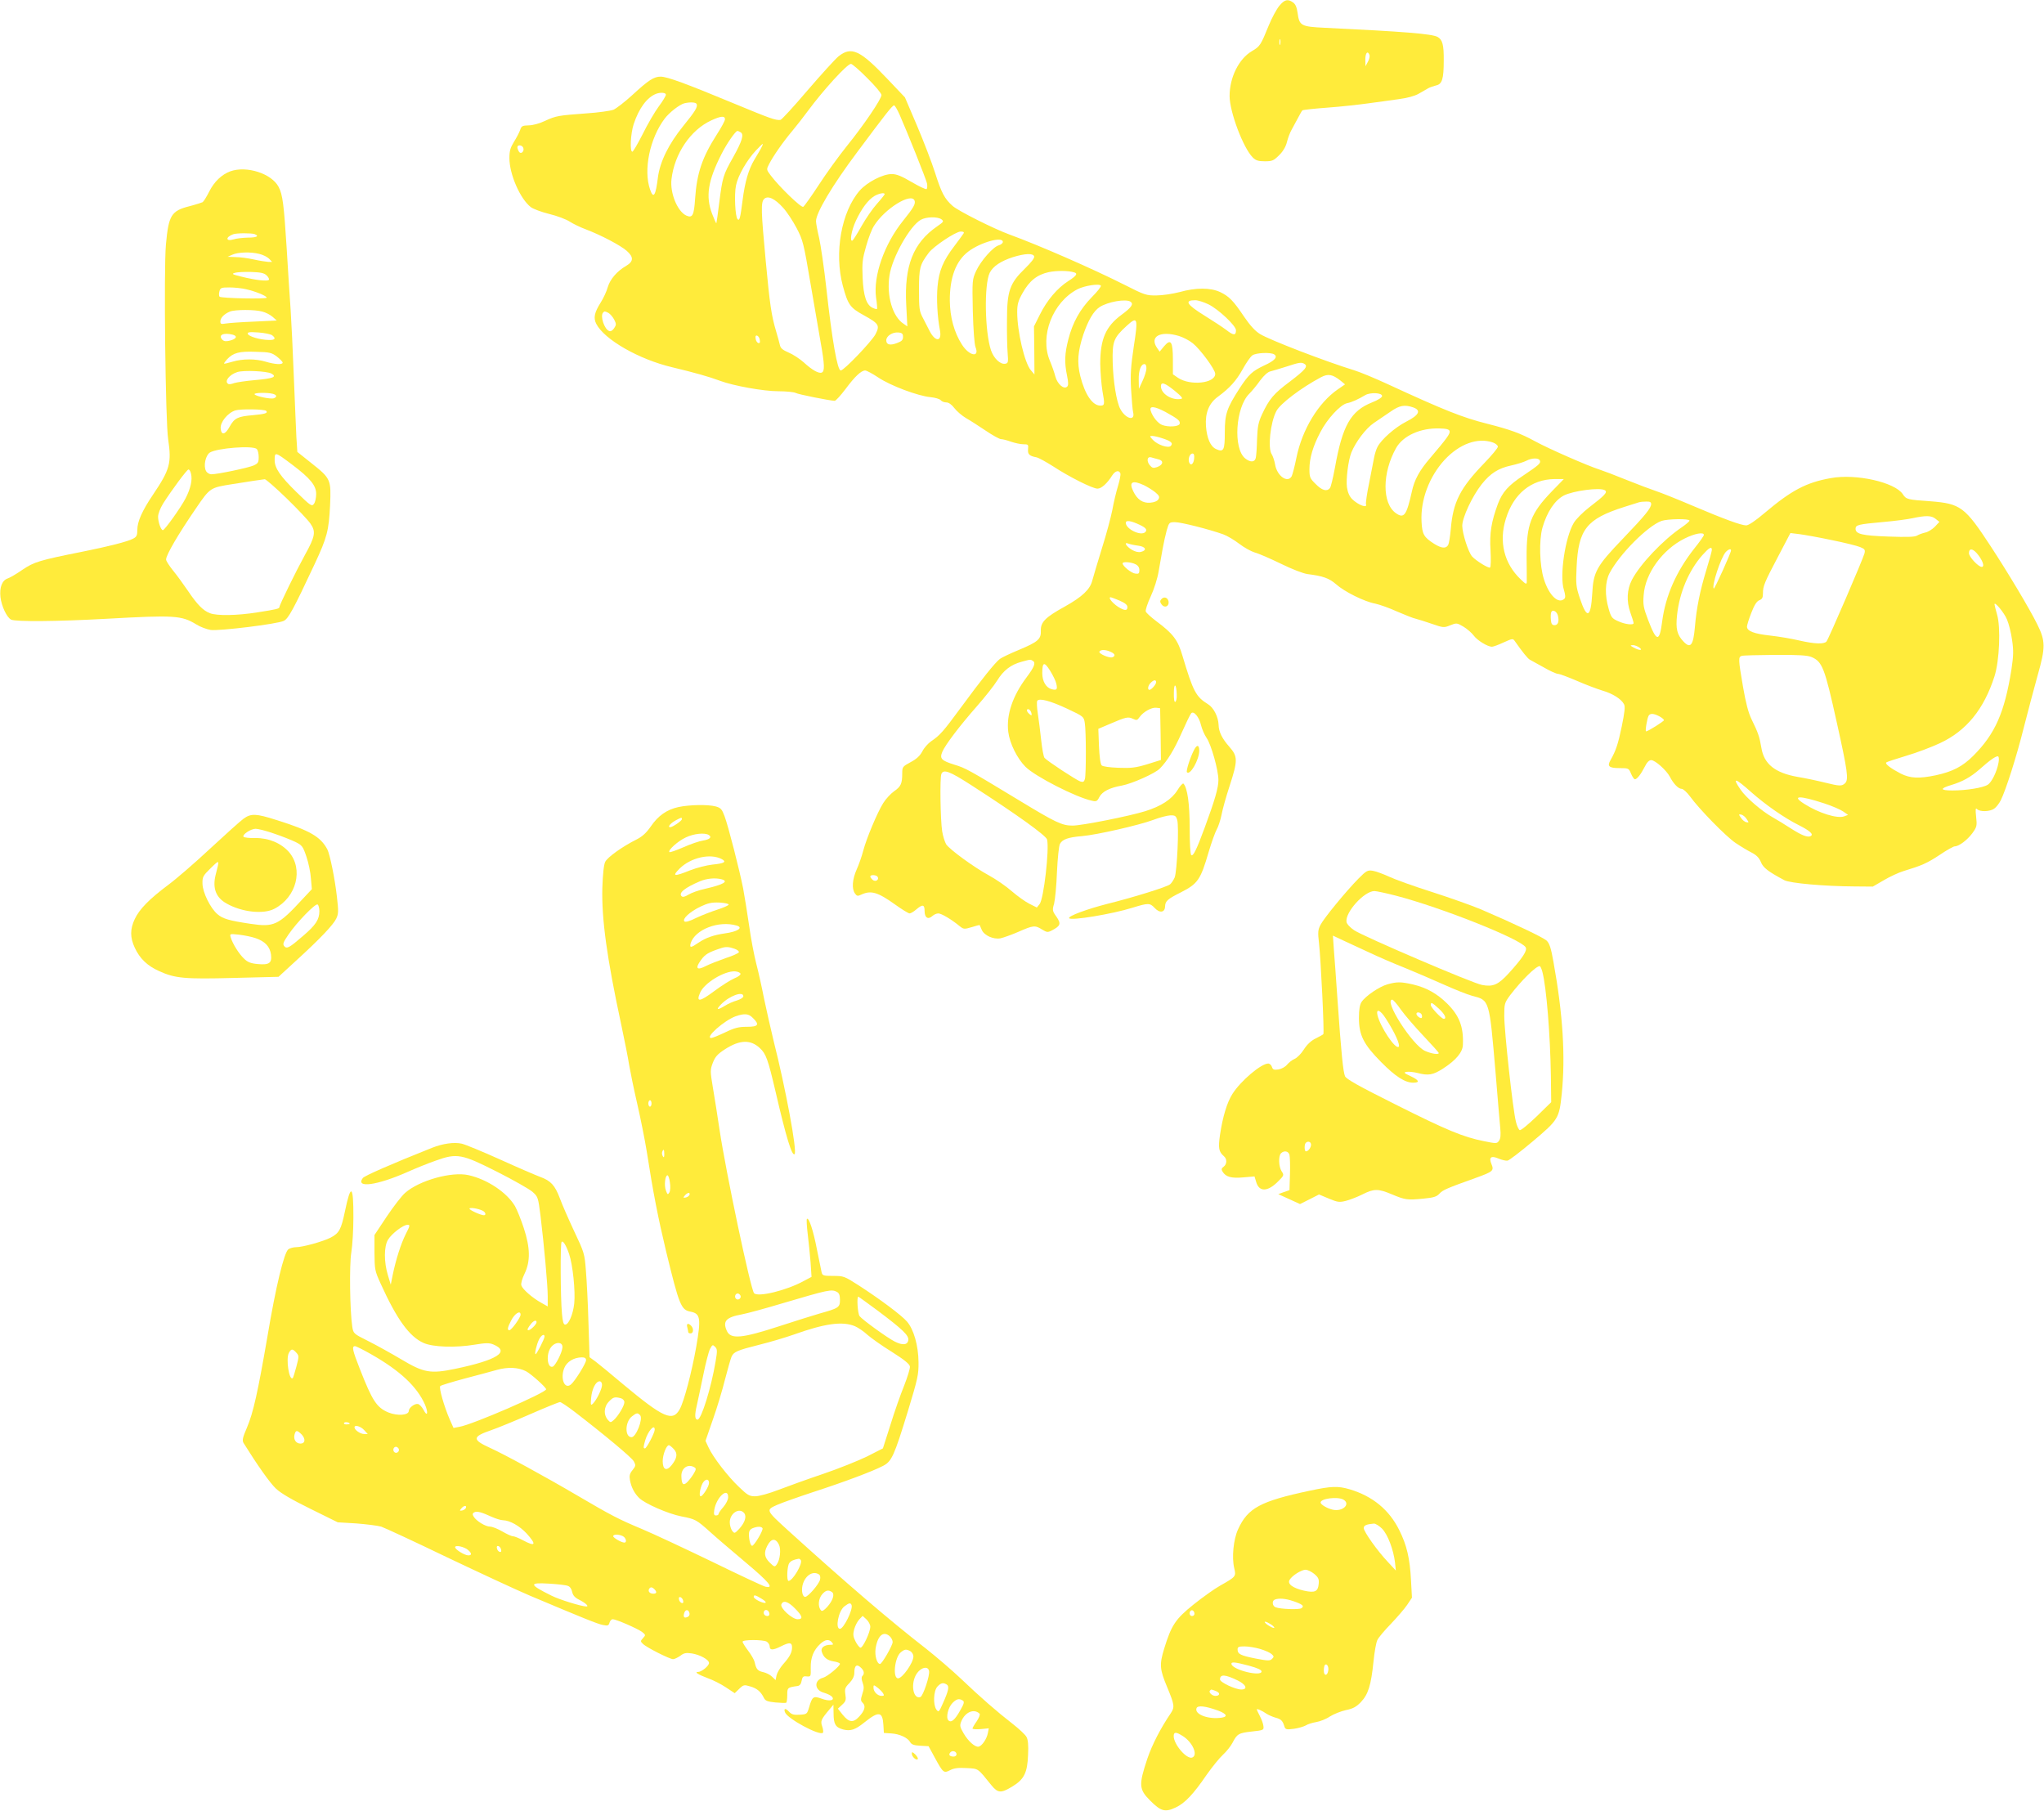
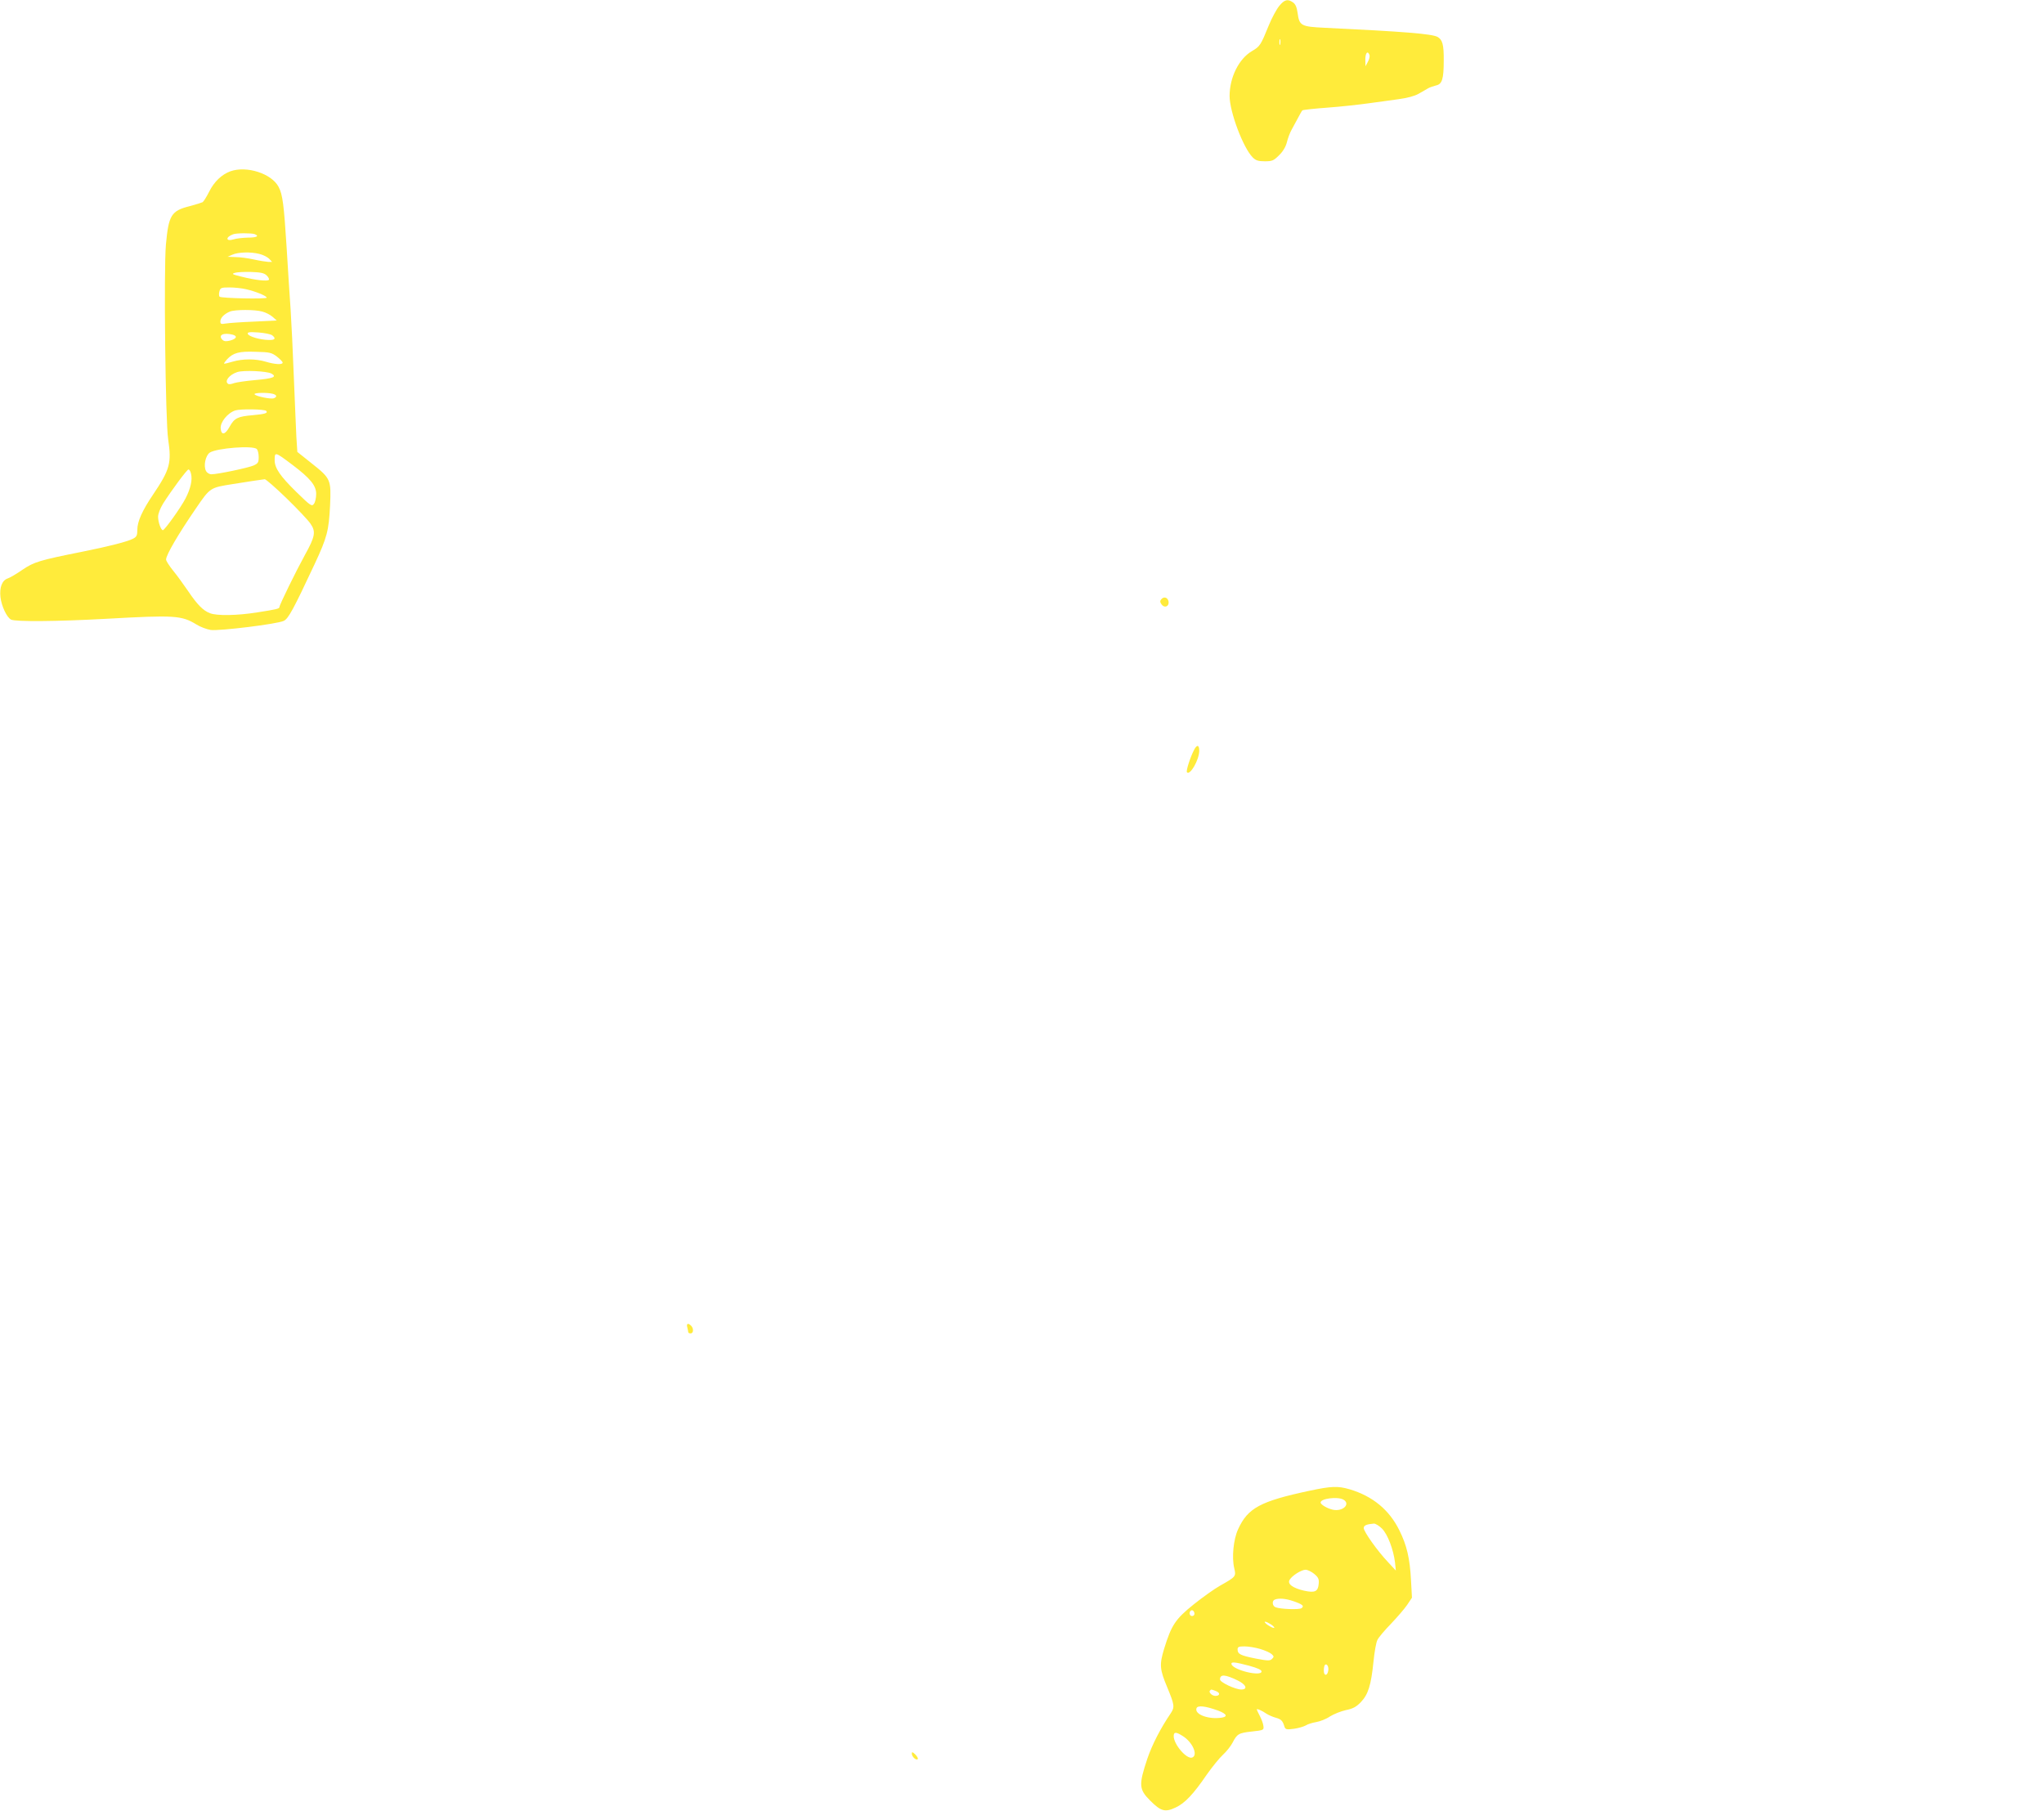
<svg xmlns="http://www.w3.org/2000/svg" version="1.0" width="1280pt" height="1134pt" viewBox="0 0 1280 1134" preserveAspectRatio="xMidYMid meet">
  <g transform="translate(0,1134) scale(0.1,-0.1)" fill="#ffeb3b" stroke="none">
    <path d="M8011 11303 c-17 -21 -47 -76 -66 -123 -50 -123 -55 -131 -105 -160 -82 -48 -140 -165 -140 -281 0 -99 85 -325 145 -385 19 -19 35 -24 76 -24 46 0 55 4 89 38 25 24 42 54 49 82 6 25 19 59 28 75 9 17 27 50 40 74 13 24 25 47 29 50 3 3 74 11 157 17 84 6 199 19 257 27 58 8 143 20 189 26 52 7 99 19 125 34 22 13 50 28 61 35 11 6 33 13 48 17 38 8 48 40 48 156 1 99 -8 131 -39 148 -36 19 -205 33 -706 57 -149 7 -159 13 -170 92 -5 36 -13 56 -29 67 -33 23 -53 18 -86 -22z m6 -240 c-3 -10 -5 -4 -5 12 0 17 2 24 5 18 2 -7 2 -21 0 -30z m559 -67 c3 -8 -1 -27 -10 -43 l-15 -28 -1 43 c0 41 15 57 26 28z" />
-     <path d="M5252 10988 c-22 -18 -110 -115 -196 -215 -86 -101 -162 -184 -169 -184 -31 -3 -64 9 -291 103 -301 125 -418 168 -459 168 -42 0 -75 -21 -177 -115 -47 -43 -100 -84 -118 -92 -18 -7 -94 -18 -170 -23 -175 -13 -190 -15 -259 -47 -33 -16 -77 -28 -102 -28 -40 -1 -46 -4 -54 -30 -6 -16 -23 -49 -39 -74 -22 -36 -28 -56 -28 -101 0 -101 67 -255 134 -307 14 -11 67 -31 116 -43 50 -12 107 -34 128 -48 20 -13 65 -35 100 -48 95 -36 217 -100 257 -135 44 -39 43 -66 -4 -94 -57 -33 -100 -83 -115 -133 -7 -26 -27 -69 -44 -96 -40 -63 -47 -97 -28 -134 51 -99 268 -223 476 -272 138 -33 231 -59 300 -85 83 -31 272 -65 363 -65 49 0 97 -5 108 -10 17 -10 216 -49 246 -50 7 0 37 33 68 74 58 78 98 116 123 116 9 0 46 -20 82 -44 76 -51 249 -116 327 -123 29 -3 57 -11 64 -19 6 -8 22 -14 35 -14 15 0 33 -13 50 -35 15 -20 48 -48 73 -63 25 -14 81 -50 124 -79 43 -29 86 -53 96 -53 10 0 38 -7 62 -16 24 -8 59 -16 77 -16 31 0 33 -2 30 -30 -3 -33 7 -43 53 -52 14 -3 61 -29 105 -57 99 -65 246 -139 277 -139 24 0 61 33 92 83 19 29 42 35 51 13 3 -8 -4 -44 -15 -80 -11 -36 -27 -102 -35 -148 -9 -46 -38 -155 -66 -243 -27 -88 -54 -178 -60 -201 -14 -55 -62 -101 -173 -163 -120 -66 -151 -97 -149 -150 2 -53 -16 -70 -138 -121 -53 -22 -106 -47 -118 -56 -28 -20 -115 -128 -244 -304 -111 -151 -131 -174 -187 -212 -19 -13 -44 -41 -55 -63 -15 -28 -36 -48 -74 -68 -50 -27 -52 -30 -52 -70 0 -65 -9 -83 -51 -112 -21 -15 -52 -48 -68 -74 -36 -57 -106 -223 -126 -301 -8 -31 -26 -83 -40 -114 -28 -63 -32 -122 -11 -151 12 -17 17 -18 40 -7 61 28 103 15 211 -62 43 -31 84 -56 91 -56 7 0 26 11 42 25 40 34 52 31 52 -10 0 -42 22 -56 49 -31 10 9 26 16 37 16 19 0 82 -37 134 -80 24 -19 28 -20 75 -6 27 9 49 14 50 13 1 -1 6 -15 13 -30 15 -35 73 -61 117 -53 18 4 69 22 113 41 93 41 104 42 148 14 30 -18 35 -19 62 -5 53 28 58 41 28 85 -26 36 -27 42 -15 82 6 24 15 114 18 199 4 85 12 165 19 176 15 28 52 41 137 48 94 8 360 69 448 102 39 15 86 27 105 28 31 1 36 -3 44 -29 12 -41 -1 -322 -16 -360 -7 -16 -20 -36 -29 -43 -19 -16 -227 -81 -392 -122 -129 -33 -248 -77 -240 -90 11 -17 271 26 398 66 97 30 108 30 137 -1 32 -35 65 -30 66 9 1 33 15 46 99 88 106 54 123 78 174 253 18 61 41 124 50 140 10 17 23 57 30 90 6 34 29 116 51 183 52 160 52 185 -2 246 -45 51 -66 93 -67 138 -2 49 -31 107 -66 128 -76 47 -93 79 -160 303 -29 100 -59 139 -164 217 -33 25 -63 52 -66 61 -3 8 11 51 31 94 21 45 43 114 50 159 8 45 19 108 25 141 6 33 17 84 25 113 15 51 16 52 53 52 37 0 211 -44 301 -76 25 -9 70 -36 100 -59 31 -24 75 -48 98 -55 24 -6 97 -38 163 -70 69 -34 139 -61 167 -65 97 -12 135 -26 178 -63 52 -47 179 -110 246 -122 28 -6 90 -28 138 -50 49 -21 101 -42 117 -45 15 -4 61 -18 101 -32 70 -24 74 -25 113 -9 40 16 42 16 83 -8 22 -13 51 -38 64 -55 22 -31 88 -71 115 -71 8 0 41 12 73 27 56 25 58 26 71 7 47 -67 80 -108 93 -115 8 -4 47 -26 87 -48 39 -23 80 -41 90 -41 10 0 63 -20 119 -44 55 -24 127 -51 160 -61 62 -18 117 -52 134 -85 8 -15 4 -50 -14 -138 -23 -111 -37 -153 -70 -211 -23 -39 -11 -51 55 -51 58 0 59 -1 73 -35 8 -19 19 -35 24 -35 13 0 37 30 61 77 14 29 28 43 41 43 25 0 96 -64 117 -104 22 -43 53 -76 74 -76 9 0 33 -21 52 -47 57 -79 226 -252 286 -292 31 -21 76 -48 100 -60 31 -16 47 -33 58 -59 14 -36 46 -60 147 -114 36 -19 252 -38 438 -39 l116 -1 69 40 c37 22 93 48 123 57 115 35 147 49 226 101 44 30 87 54 95 54 26 0 78 39 110 82 29 40 30 47 24 103 -5 48 -4 58 6 48 18 -18 80 -16 107 3 12 8 31 32 41 52 32 64 99 273 145 458 25 99 64 244 86 324 50 176 50 216 -3 322 -47 95 -180 318 -290 486 -163 249 -189 268 -379 283 -144 10 -151 12 -172 44 -49 75 -293 130 -451 101 -153 -27 -246 -76 -413 -217 -60 -51 -102 -79 -117 -79 -31 0 -138 39 -345 127 -91 39 -190 78 -220 88 -30 10 -113 41 -185 70 -71 29 -148 58 -170 65 -70 22 -317 130 -401 176 -93 51 -158 74 -299 110 -156 39 -273 86 -624 248 -80 37 -174 76 -210 87 -182 56 -530 190 -590 227 -30 18 -62 53 -99 107 -69 103 -95 129 -151 156 -60 28 -151 29 -254 0 -42 -11 -108 -21 -145 -21 -63 -1 -75 3 -197 65 -206 104 -541 250 -725 317 -98 36 -317 146 -354 178 -51 45 -70 81 -111 210 -20 63 -71 195 -112 292 l-76 178 -111 117 c-170 179 -224 204 -304 141z m179 -137 c49 -48 89 -96 89 -106 0 -25 -111 -189 -218 -321 -49 -61 -128 -170 -174 -241 -47 -72 -91 -134 -98 -138 -12 -8 -149 124 -204 197 -27 36 -27 37 -10 70 26 51 88 140 147 210 29 35 72 90 96 123 96 130 246 295 270 295 7 0 54 -40 102 -89z m-1261 -104 c0 -7 -20 -41 -45 -74 -25 -34 -70 -111 -100 -172 -31 -61 -60 -111 -65 -111 -17 0 -11 113 8 172 33 100 84 169 142 191 28 10 60 7 60 -6z m193 -59 c6 -19 -8 -43 -85 -138 -90 -111 -145 -222 -158 -321 -14 -115 -28 -137 -49 -76 -43 122 -2 321 92 445 29 38 92 87 122 95 38 9 73 7 78 -5z m1270 -65 c51 -116 165 -401 172 -431 3 -16 2 -33 -3 -36 -5 -3 -47 17 -93 44 -63 37 -94 50 -125 50 -56 0 -154 -51 -200 -103 -116 -133 -161 -391 -106 -597 32 -118 45 -137 131 -184 96 -53 102 -64 73 -120 -25 -46 -197 -226 -217 -226 -21 0 -54 186 -90 513 -14 127 -35 269 -45 315 -11 46 -20 94 -20 107 0 52 102 224 257 431 181 243 221 294 232 294 5 0 20 -26 34 -57z m-1093 -30 c0 -9 -23 -52 -51 -95 -92 -144 -125 -242 -136 -401 -7 -106 -16 -124 -55 -107 -56 26 -103 141 -93 228 19 160 119 308 249 368 60 28 86 30 86 7z m99 -82 c21 -14 8 -55 -48 -156 -62 -109 -67 -126 -87 -285 -8 -68 -17 -126 -18 -128 -2 -1 -14 26 -27 60 -41 109 -26 206 59 373 33 66 88 145 100 145 4 0 13 -4 21 -9z m130 -93 c-6 -13 -27 -48 -45 -78 -36 -61 -59 -137 -74 -256 -14 -110 -19 -129 -31 -117 -15 15 -22 155 -10 212 13 63 68 158 125 219 46 48 51 51 35 20z m-1492 -4 c8 -22 -15 -43 -27 -24 -5 8 -10 21 -10 28 0 17 30 15 37 -4z m2263 -290 c0 -3 -22 -31 -49 -61 -27 -30 -70 -93 -96 -139 -26 -47 -52 -87 -56 -90 -20 -12 -7 65 21 124 36 77 76 130 115 154 29 17 65 24 65 12z m-636 -85 c24 -26 62 -84 85 -128 39 -75 44 -94 86 -343 25 -145 54 -314 65 -377 24 -134 25 -177 6 -184 -19 -8 -62 17 -113 64 -25 22 -67 50 -94 61 -37 16 -51 27 -55 47 -3 14 -14 53 -24 87 -29 98 -39 163 -65 442 -29 310 -31 365 -10 386 23 23 67 3 119 -55z m823 45 c8 -20 -6 -45 -73 -128 -117 -146 -186 -344 -168 -479 6 -37 8 -70 6 -72 -2 -2 -14 1 -27 7 -39 18 -58 73 -63 189 -4 94 -1 118 22 198 14 50 36 108 50 128 67 107 233 209 253 157z m168 -117 c17 -13 15 -16 -27 -45 -149 -103 -206 -246 -193 -491 l7 -135 -23 16 c-70 45 -108 176 -89 302 17 115 129 313 197 350 35 19 103 20 128 3z m139 -89 c-4 -7 -30 -42 -57 -78 -71 -93 -97 -155 -106 -255 -7 -77 -1 -190 15 -272 14 -74 -28 -77 -65 -5 -10 20 -29 57 -42 82 -22 41 -24 58 -24 175 0 138 5 157 61 232 31 41 169 133 200 133 18 0 23 -4 18 -12z m246 -53 c0 -8 -11 -17 -25 -21 -35 -9 -112 -96 -142 -160 -25 -56 -25 -58 -21 -253 3 -115 10 -208 17 -225 27 -68 -40 -55 -85 16 -49 76 -75 173 -76 274 -1 146 38 250 116 309 75 57 216 97 216 60z m196 -90 c4 -10 -17 -37 -58 -77 -95 -92 -112 -141 -112 -323 -1 -77 1 -169 4 -205 5 -60 3 -65 -16 -68 -31 -4 -70 33 -88 84 -39 115 -44 413 -8 486 21 41 69 73 146 98 75 23 125 25 132 5z m252 -101 c23 -7 12 -22 -38 -54 -69 -44 -134 -121 -178 -210 l-37 -74 2 -151 1 -150 -23 27 c-39 46 -85 242 -85 363 0 49 6 71 33 119 43 78 92 116 165 132 50 10 123 10 160 -2z m166 -83 c3 -5 -22 -37 -57 -72 -74 -76 -120 -159 -147 -265 -23 -89 -25 -144 -8 -226 9 -44 9 -61 1 -69 -20 -20 -61 15 -74 63 -6 24 -22 69 -35 100 -64 154 18 366 174 447 43 22 137 37 146 22z m185 -100 c22 -14 7 -36 -54 -81 -101 -74 -135 -153 -135 -309 1 -53 7 -130 14 -171 15 -82 14 -90 -13 -90 -50 0 -97 70 -126 185 -21 86 -16 153 19 260 31 90 64 147 102 172 51 33 163 53 193 34z m489 -17 c63 -31 172 -134 172 -162 0 -34 -15 -34 -61 2 -24 18 -85 58 -135 89 -113 70 -130 97 -59 97 17 0 54 -12 83 -26z m-3757 -54 c10 -6 26 -24 35 -41 14 -28 14 -33 0 -54 -10 -15 -22 -22 -31 -18 -31 11 -58 96 -38 116 8 9 11 9 34 -3z m3289 -210 c-18 -121 -22 -172 -17 -267 4 -65 9 -130 13 -145 14 -58 -48 -41 -81 22 -24 46 -44 174 -47 291 -3 131 5 153 88 229 68 62 72 50 44 -130z m-1445 60 c0 -19 -8 -27 -37 -38 -44 -17 -68 -11 -68 17 0 27 39 52 75 49 24 -2 30 -8 30 -28z m1728 6 c26 -8 65 -28 87 -46 47 -38 140 -164 140 -191 0 -60 -157 -76 -233 -25 l-32 22 0 91 c0 115 -13 134 -55 85 l-28 -34 -16 23 c-50 72 21 110 137 75z m-2625 -25 c3 -16 -1 -22 -10 -19 -7 3 -15 15 -16 27 -3 16 1 22 10 19 7 -3 15 -15 16 -27z m3221 -90 c25 -16 3 -40 -61 -69 -76 -36 -97 -55 -155 -143 -81 -126 -93 -161 -93 -277 0 -112 -7 -126 -55 -104 -35 16 -57 67 -63 143 -6 83 19 144 74 184 75 55 116 101 156 173 22 40 49 79 61 87 23 16 113 20 136 6z m190 -60 c24 -15 5 -37 -92 -111 -101 -75 -129 -109 -174 -205 -23 -50 -28 -76 -31 -155 -1 -52 -5 -105 -8 -117 -6 -28 -33 -30 -66 -4 -77 61 -61 320 25 405 16 16 47 53 68 83 26 34 49 55 67 58 15 4 59 17 97 29 82 27 95 29 114 17z m-990 -28 c0 -16 -11 -50 -24 -78 l-23 -50 -1 58 c-1 58 14 97 36 97 8 0 13 -12 12 -27z m1215 -76 l29 -24 -45 -31 c-122 -84 -223 -251 -259 -426 -11 -55 -25 -108 -30 -118 -25 -46 -92 1 -104 73 -4 24 -14 53 -21 64 -26 37 -9 199 29 271 24 46 154 145 280 212 44 23 71 18 121 -21z m-1038 -64 c45 -37 54 -49 40 -51 -57 -11 -126 32 -126 79 0 30 24 22 86 -28z m1299 -33 c0 -9 -25 -25 -63 -40 -133 -53 -185 -144 -232 -407 -12 -65 -26 -124 -32 -130 -19 -23 -50 -14 -89 26 -36 35 -39 43 -39 93 0 69 22 144 68 231 43 84 126 173 167 182 30 6 68 23 115 51 32 18 105 15 105 -6z m194 -71 c52 -18 39 -48 -42 -89 -71 -36 -157 -112 -181 -159 -8 -15 -17 -45 -21 -66 -4 -22 -18 -94 -31 -159 -14 -66 -22 -126 -20 -133 11 -28 -48 -6 -86 31 -18 18 -28 42 -33 74 -7 50 8 168 27 217 27 67 90 151 141 186 29 20 76 52 106 72 56 39 87 44 140 26z m-1550 -29 c78 -43 94 -56 88 -75 -7 -17 -71 -21 -110 -6 -26 10 -60 52 -71 89 -10 32 23 29 93 -8z m1779 -121 c3 -16 -18 -45 -121 -166 -68 -79 -100 -137 -116 -213 -33 -148 -49 -169 -99 -134 -88 61 -87 253 1 409 44 77 153 126 272 122 45 -1 61 -6 63 -18z m-1795 -45 c52 -17 65 -30 48 -47 -15 -15 -82 7 -111 38 -22 24 -22 25 -4 25 11 0 41 -7 67 -16z m2066 -25 c17 -6 31 -18 31 -26 0 -9 -38 -54 -84 -102 -152 -157 -197 -244 -211 -416 -4 -44 -11 -88 -16 -97 -13 -25 -42 -22 -87 6 -66 42 -76 60 -80 140 -7 135 48 281 144 386 94 101 208 142 303 109z m-1871 -101 c-3 -34 -22 -48 -31 -24 -9 22 4 56 20 56 10 0 13 -9 11 -32z m-225 -4 c36 -8 32 -35 -7 -49 -24 -8 -31 -6 -47 13 -20 26 -15 55 10 48 9 -3 29 -8 44 -12z m2390 -8 c7 -17 -6 -28 -104 -94 -94 -62 -131 -104 -159 -178 -41 -112 -53 -182 -46 -291 3 -56 2 -104 -3 -107 -10 -6 -89 43 -113 70 -23 27 -60 141 -61 191 0 52 62 185 122 261 55 69 105 100 184 117 36 8 78 21 94 29 35 19 79 20 86 2z m75 -193 c-133 -138 -159 -208 -158 -413 1 -74 1 -144 1 -154 -1 -17 -6 -15 -37 15 -105 99 -139 237 -94 380 48 157 159 247 304 249 l59 0 -75 -77z m-2553 38 c22 -11 54 -31 70 -44 25 -21 28 -29 19 -44 -7 -11 -25 -19 -51 -21 -47 -4 -82 20 -107 73 -28 58 -4 70 69 36z m2885 -31 c19 -12 0 -32 -98 -107 -40 -31 -84 -75 -97 -98 -54 -91 -89 -330 -62 -417 10 -33 11 -50 4 -57 -37 -37 -97 20 -129 123 -27 85 -31 242 -9 321 28 98 77 172 134 202 59 30 227 52 257 33z m290 -86 c0 -25 -36 -70 -175 -215 -167 -174 -187 -209 -194 -346 -9 -153 -33 -163 -77 -31 -25 75 -26 90 -21 197 11 236 62 301 297 376 47 15 90 28 95 30 6 2 25 4 43 4 23 1 32 -3 32 -15z m1781 -93 l24 -19 -29 -31 c-16 -16 -43 -33 -60 -36 -17 -4 -40 -12 -51 -19 -15 -9 -64 -10 -180 -6 -166 6 -205 16 -205 49 0 24 17 28 172 42 70 6 154 17 185 24 85 18 118 17 144 -4z m-1541 -11 c0 -5 -21 -23 -47 -41 -119 -80 -264 -234 -314 -331 -31 -61 -34 -132 -10 -202 12 -33 21 -63 21 -68 0 -14 -54 -8 -97 12 -38 17 -44 24 -59 77 -25 85 -23 168 5 223 62 119 238 296 326 328 38 13 175 15 175 2z m-3442 -27 c38 -18 48 -31 34 -45 -27 -27 -122 19 -122 58 0 18 31 14 88 -13z m3532 -63 c0 -6 -27 -44 -60 -85 -112 -142 -180 -295 -201 -456 -17 -133 -35 -131 -89 11 -28 74 -32 94 -27 153 9 136 118 286 257 355 62 31 120 42 120 22z m800 -32 c80 -16 160 -36 179 -44 29 -12 32 -17 27 -39 -9 -35 -225 -537 -238 -552 -15 -18 -73 -16 -170 6 -46 11 -128 25 -183 31 -101 11 -145 28 -145 56 0 9 12 48 27 86 19 49 34 73 50 79 18 7 23 16 23 43 0 46 8 66 97 235 l75 143 57 -7 c31 -4 121 -20 201 -37z m-4343 -35 c48 -6 58 -29 18 -39 -16 -4 -36 1 -57 13 -35 21 -53 51 -22 39 10 -4 37 -10 61 -13z m3593 -27 c0 -7 -16 -65 -35 -127 -39 -128 -61 -235 -71 -354 -10 -116 -27 -140 -72 -92 -40 42 -49 80 -40 164 15 142 73 279 158 376 43 48 60 58 60 33z m120 -3 c1 -13 -103 -243 -108 -239 -15 15 44 194 75 229 17 18 33 23 33 10z m1537 -15 c36 -40 55 -88 33 -88 -21 0 -80 63 -80 86 0 30 20 31 47 2z m-5267 -71 c17 -8 25 -21 25 -37 0 -21 -4 -25 -25 -22 -24 2 -80 47 -80 64 0 12 52 9 80 -5z m-99 -228 c34 -15 49 -27 49 -40 0 -22 -12 -24 -43 -8 -41 21 -84 69 -61 69 3 0 28 -10 55 -21z m5557 -118 c11 -25 26 -83 32 -128 10 -68 9 -98 -4 -186 -43 -269 -102 -403 -239 -540 -67 -67 -129 -99 -235 -122 -106 -22 -159 -19 -218 10 -60 31 -101 61 -92 70 3 4 59 22 125 42 65 19 160 55 211 79 166 77 276 213 342 419 31 97 40 307 16 387 -9 31 -16 60 -16 64 0 20 61 -53 78 -95z m-2812 24 c9 -36 1 -60 -21 -60 -15 0 -21 8 -23 33 -2 19 -1 40 2 48 8 20 35 6 42 -21z m510 -200 c26 -19 -1 -20 -36 0 -23 13 -23 14 -4 15 11 0 29 -7 40 -15z m-3311 -27 c28 -12 32 -26 11 -34 -19 -7 -89 23 -81 36 8 13 38 13 70 -2z m4388 -32 c69 -29 83 -65 160 -413 67 -301 74 -354 52 -377 -21 -20 -33 -20 -130 4 -44 11 -120 27 -168 35 -142 25 -211 81 -227 183 -12 70 -20 93 -61 177 -21 43 -36 102 -54 205 -30 174 -30 187 -7 193 9 3 104 5 210 6 142 1 201 -3 225 -13z m-4874 -25 c18 -12 8 -38 -40 -102 -88 -117 -128 -236 -115 -342 9 -73 56 -167 108 -219 60 -60 316 -191 415 -212 28 -7 34 -4 47 22 18 35 64 59 143 73 63 12 207 76 236 106 48 49 90 118 136 222 28 63 55 119 61 125 16 16 50 -25 61 -75 6 -24 21 -60 35 -80 29 -42 74 -202 74 -264 0 -49 -23 -127 -86 -298 -52 -141 -72 -180 -84 -172 -6 4 -10 76 -10 169 0 154 -14 252 -39 279 -4 4 -22 -15 -38 -42 -36 -57 -102 -100 -202 -131 -100 -31 -396 -90 -454 -90 -67 0 -106 19 -340 161 -312 189 -330 199 -399 220 -83 26 -95 38 -77 81 18 43 108 162 218 287 50 57 107 129 126 160 39 63 85 99 153 117 58 16 54 15 71 5z m146 -143 c8 -36 3 -42 -29 -34 -35 9 -59 49 -59 100 0 71 12 75 49 16 18 -29 36 -66 39 -82z m625 10 c0 -14 -30 -48 -42 -48 -14 0 -9 28 8 44 18 19 34 21 34 4z m129 -80 c1 -20 -3 -40 -9 -43 -6 -4 -10 17 -9 57 0 68 17 56 18 -14z m-684 -87 c100 -47 102 -49 108 -87 9 -50 9 -322 1 -352 -5 -18 -11 -21 -28 -16 -25 8 -209 129 -225 148 -6 7 -15 57 -21 112 -6 54 -15 129 -21 166 -6 37 -7 72 -4 79 13 19 81 1 190 -50z m583 -158 l2 -162 -86 -27 c-73 -22 -101 -25 -180 -22 -56 2 -98 8 -105 15 -8 8 -14 54 -17 121 l-4 108 73 31 c100 43 113 46 143 32 24 -11 28 -10 42 10 23 33 75 62 104 59 l25 -3 3 -162z m-809 131 c3 -16 1 -17 -13 -5 -19 16 -21 34 -3 29 6 -3 14 -13 16 -24z m3931 -19 c17 -9 30 -20 30 -25 0 -7 -100 -70 -112 -70 -7 0 7 83 16 98 10 16 31 15 66 -3z m2125 -292 c-10 -55 -42 -121 -67 -137 -29 -19 -133 -36 -221 -36 -78 0 -81 12 -8 34 70 21 121 49 177 98 67 60 107 87 117 81 5 -3 6 -21 2 -40z m-6434 -139 c286 -184 469 -316 476 -341 15 -61 -21 -374 -47 -405 l-17 -21 -46 23 c-26 13 -75 48 -111 79 -35 31 -99 75 -143 99 -94 51 -246 162 -268 195 -8 14 -20 50 -25 82 -11 70 -15 333 -5 358 13 32 51 18 186 -69z m4885 -44 c89 -79 209 -163 300 -208 67 -34 92 -56 74 -67 -19 -12 -58 4 -128 49 -37 24 -88 55 -113 69 -67 38 -165 122 -199 172 -55 80 -35 75 66 -15z m458 -71 c49 -16 102 -39 119 -51 l30 -21 -24 -9 c-43 -16 -159 20 -250 78 -84 53 -31 54 125 3z m-486 -98 c15 -22 15 -23 -2 -20 -10 2 -26 15 -34 28 -15 22 -15 23 2 20 10 -2 26 -15 34 -28z m-5442 -362 c11 -18 -13 -34 -31 -19 -8 7 -15 16 -15 21 0 13 38 11 46 -2z" />
    <path d="M7477 6643 c-25 -49 -51 -132 -44 -139 20 -21 76 77 77 134 0 39 -15 41 -33 5z" />
    <path d="M1442 10267 c-54 -20 -101 -65 -132 -127 -16 -32 -35 -62 -41 -66 -6 -3 -43 -15 -81 -25 -116 -29 -132 -56 -149 -241 -14 -155 -3 -1109 14 -1218 22 -150 12 -189 -95 -348 -67 -99 -98 -168 -98 -219 0 -36 -4 -45 -28 -57 -35 -18 -148 -47 -317 -81 -266 -53 -302 -64 -373 -112 -36 -25 -78 -50 -93 -55 -36 -12 -53 -56 -46 -118 7 -57 39 -125 66 -140 28 -14 288 -12 596 5 429 24 472 21 564 -35 25 -16 66 -31 91 -35 54 -7 416 37 457 57 29 14 59 69 193 355 79 169 89 210 97 368 7 162 5 168 -116 264 l-89 71 -6 93 c-2 50 -10 220 -16 377 -6 157 -15 346 -20 420 -5 74 -17 249 -25 389 -17 269 -25 333 -50 380 -43 84 -201 135 -303 98z m152 -393 c32 -12 14 -22 -41 -22 -32 -1 -73 -5 -90 -11 -50 -15 -52 14 -3 32 21 8 115 8 134 1z m30 -124 c21 -5 48 -18 60 -29 l20 -21 -24 0 c-14 1 -54 7 -90 15 -36 8 -87 15 -115 15 l-50 2 30 13 c35 16 113 19 169 5z m45 -134 c11 -10 18 -23 15 -28 -7 -11 -83 -3 -174 20 -56 14 -61 17 -40 23 14 5 59 7 101 6 59 -2 82 -6 98 -21z m-129 -87 c59 -13 130 -42 130 -53 0 -10 -285 -4 -295 6 -4 4 -5 19 -1 33 6 23 11 25 64 25 31 0 77 -5 102 -11z m102 -140 c21 -5 50 -20 65 -33 l26 -23 -144 -7 c-79 -3 -159 -9 -176 -12 -28 -5 -33 -3 -33 13 0 23 24 47 60 62 33 13 156 13 202 0z m63 -149 c25 -20 17 -30 -22 -29 -55 1 -126 22 -131 38 -4 11 9 13 67 9 39 -3 78 -11 86 -18z m-247 4 c31 -9 23 -26 -18 -37 -25 -6 -37 -5 -48 6 -28 29 8 46 66 31z m276 -137 c20 -16 36 -32 36 -38 0 -14 -50 -11 -106 6 -63 19 -145 19 -208 0 -27 -8 -51 -14 -53 -12 -1 2 7 14 18 26 39 42 77 52 180 48 87 -2 100 -5 133 -30z m-35 -106 c38 -21 13 -31 -100 -41 -58 -5 -117 -14 -133 -19 -15 -6 -32 -9 -37 -5 -26 16 7 58 57 74 40 13 184 6 213 -9z m9 -127 c26 -7 29 -19 7 -28 -19 -7 -113 12 -121 25 -6 10 78 12 114 3z m-41 -107 c13 -14 -8 -20 -84 -27 -95 -8 -115 -18 -145 -72 -28 -51 -52 -56 -56 -11 -4 39 44 98 92 113 33 10 182 8 193 -3z m-59 -239 c7 -7 12 -29 12 -50 0 -34 -4 -40 -32 -53 -35 -15 -225 -55 -264 -55 -13 0 -28 9 -34 21 -17 31 -3 97 24 115 45 28 270 46 294 22z m222 -98 c114 -86 150 -131 150 -183 0 -24 -6 -52 -14 -62 -13 -18 -20 -14 -111 75 -101 99 -135 149 -135 198 0 54 1 54 110 -28z m-634 -56 c10 -38 -2 -93 -34 -155 -30 -58 -131 -199 -142 -199 -12 0 -30 50 -30 84 0 19 13 52 31 82 54 85 150 214 159 214 6 0 13 -11 16 -26z m598 -154 c68 -66 136 -138 150 -159 35 -50 30 -80 -35 -197 -54 -98 -159 -312 -159 -325 0 -11 -18 -15 -140 -34 -124 -20 -253 -22 -295 -5 -43 16 -80 54 -138 140 -28 41 -70 99 -94 128 -24 30 -43 60 -43 68 0 29 77 160 186 319 91 133 89 131 234 154 113 18 159 25 198 30 7 0 68 -53 136 -119z" />
    <path d="M7272 7587 c-9 -10 -8 -18 2 -32 18 -25 48 -13 44 17 -4 27 -30 35 -46 15z" />
-     <path d="M4248 6286 c-72 -16 -126 -53 -173 -122 -28 -40 -53 -63 -89 -81 -88 -44 -182 -111 -196 -140 -9 -18 -15 -76 -18 -163 -5 -195 28 -437 118 -855 21 -99 44 -214 50 -255 7 -41 29 -149 50 -240 21 -91 48 -226 60 -300 40 -258 71 -416 121 -625 83 -341 94 -368 154 -379 61 -12 66 -41 35 -220 -28 -158 -76 -341 -103 -390 -44 -81 -101 -56 -352 153 -77 65 -156 130 -176 145 l-37 27 -7 217 c-3 119 -11 266 -16 326 -8 106 -11 114 -73 245 -35 75 -76 168 -90 207 -31 82 -57 110 -123 134 -27 10 -139 58 -249 108 -111 50 -220 95 -242 100 -48 11 -119 1 -187 -26 -261 -104 -422 -175 -433 -189 -48 -65 88 -47 280 38 51 23 131 55 177 71 133 48 163 42 386 -71 101 -51 199 -107 219 -124 35 -31 36 -34 51 -152 22 -182 45 -432 45 -503 l0 -63 -41 23 c-56 31 -116 84 -124 108 -4 12 4 41 20 74 37 77 36 161 -5 286 -17 52 -42 114 -55 137 -51 86 -174 168 -291 194 -105 24 -309 -33 -397 -111 -21 -18 -72 -84 -115 -148 l-77 -116 0 -110 c1 -107 2 -114 39 -195 101 -223 180 -332 269 -371 59 -26 199 -31 323 -10 67 11 88 11 113 1 108 -45 25 -98 -239 -153 -154 -32 -196 -25 -338 60 -64 38 -158 90 -208 115 -90 45 -91 46 -98 89 -15 99 -19 387 -6 465 7 43 13 141 13 218 1 205 -16 218 -53 39 -24 -114 -36 -136 -89 -164 -49 -25 -176 -60 -216 -60 -17 0 -39 -6 -49 -13 -27 -20 -79 -234 -131 -545 -60 -348 -89 -480 -129 -573 -27 -62 -30 -79 -21 -95 88 -141 165 -250 203 -286 32 -30 101 -70 217 -127 l170 -84 117 -7 c64 -5 134 -14 155 -20 21 -7 205 -92 408 -190 204 -97 440 -207 525 -243 337 -142 423 -177 456 -183 30 -6 36 -4 41 15 3 11 12 21 20 21 22 0 154 -58 183 -79 24 -19 24 -20 7 -39 -17 -18 -17 -21 -1 -36 21 -22 168 -96 189 -96 9 0 29 10 45 21 23 18 36 20 72 15 51 -8 108 -39 108 -60 0 -18 -47 -56 -68 -56 -26 0 -1 -16 60 -39 32 -11 83 -37 113 -57 l56 -37 28 27 c27 26 31 27 70 15 42 -12 66 -33 85 -72 9 -18 23 -23 71 -28 33 -3 63 -4 68 -2 4 2 7 24 7 48 0 47 1 48 65 57 13 2 22 13 25 33 5 25 10 30 32 27 26 -2 26 -1 25 55 -1 64 18 110 60 149 30 28 55 31 73 9 10 -13 9 -15 -9 -15 -39 0 -63 -19 -55 -43 11 -36 33 -54 74 -61 22 -3 40 -10 40 -15 0 -15 -79 -80 -105 -87 -59 -15 -56 -78 4 -94 21 -6 44 -17 51 -25 20 -24 -16 -31 -66 -12 -50 18 -58 13 -77 -54 -13 -43 -14 -44 -59 -47 -37 -2 -50 1 -67 19 -22 24 -35 22 -25 -4 15 -40 216 -148 237 -128 4 4 2 22 -4 39 -12 35 -8 44 45 107 l25 30 1 -53 c0 -69 12 -89 59 -102 47 -12 76 -3 134 44 90 72 114 69 119 -16 l3 -50 46 -3 c52 -3 104 -27 119 -55 8 -14 23 -20 62 -22 l53 -3 38 -70 c53 -97 57 -101 97 -80 25 13 51 16 103 13 76 -4 68 1 155 -107 41 -50 60 -52 132 -8 73 44 94 86 98 198 3 59 0 95 -10 112 -7 14 -47 51 -88 83 -94 73 -197 162 -325 284 -55 52 -152 135 -215 185 -227 176 -504 414 -867 743 -138 126 -138 126 -67 158 32 14 134 50 228 81 188 61 370 129 435 163 55 28 70 61 157 345 61 201 67 227 66 305 -1 104 -30 206 -73 255 -35 40 -169 140 -302 226 -89 57 -94 59 -159 59 -62 0 -68 2 -73 23 -2 12 -15 76 -29 142 -23 120 -51 204 -63 192 -3 -4 -1 -46 5 -94 6 -49 14 -129 18 -178 l6 -91 -49 -26 c-107 -59 -288 -103 -311 -76 -22 27 -175 751 -216 1023 -13 88 -32 208 -42 266 -17 102 -17 109 0 154 15 38 29 54 77 85 92 59 159 61 217 7 39 -36 51 -70 98 -270 67 -290 104 -410 120 -394 17 17 -56 411 -131 707 -18 74 -45 194 -60 265 -14 72 -36 171 -49 220 -13 50 -34 158 -45 240 -12 83 -29 186 -37 230 -22 113 -93 390 -116 452 -17 46 -24 54 -56 63 -49 13 -163 11 -234 -4z m22 -76 c0 -10 -58 -50 -73 -50 -19 0 1 24 33 42 40 21 40 21 40 8z m169 -99 c21 -14 5 -28 -38 -35 -22 -3 -77 -22 -122 -42 -44 -19 -83 -33 -87 -30 -11 11 53 69 103 92 50 24 118 31 144 15z m81 -151 c32 -17 16 -27 -57 -34 -37 -4 -100 -20 -141 -36 -102 -41 -116 -39 -66 11 70 69 193 97 264 59z m-2 -126 c48 -13 14 -33 -103 -60 -38 -8 -85 -25 -103 -36 -24 -15 -37 -17 -44 -10 -20 20 20 53 117 94 41 17 93 22 133 12z m45 -159 c-1 -5 -32 -19 -70 -31 -37 -12 -97 -35 -133 -52 -41 -21 -68 -28 -74 -22 -15 15 32 59 99 92 49 23 71 28 120 26 33 -2 59 -7 58 -13z m50 -131 c44 -13 7 -38 -73 -49 -70 -10 -120 -27 -167 -59 -46 -32 -56 -33 -48 -3 27 86 175 144 288 111z m-14 -145 c18 -6 30 -16 28 -22 -2 -6 -39 -23 -83 -37 -43 -15 -99 -37 -123 -49 -57 -30 -70 -16 -32 36 27 38 48 50 131 77 25 8 46 7 79 -5z m38 -156 c3 -7 -14 -20 -37 -29 -24 -10 -81 -46 -128 -81 -91 -68 -114 -70 -88 -10 25 61 154 139 220 134 16 -1 31 -8 33 -14z m18 -142 c0 -8 -18 -19 -40 -26 -22 -6 -56 -21 -75 -33 -49 -30 -59 -27 -25 8 52 54 140 86 140 51z m60 -136 c43 -42 34 -55 -38 -55 -51 0 -76 -6 -136 -35 -40 -19 -79 -35 -87 -35 -43 0 81 110 153 136 56 19 81 17 108 -11z m-635 -535 c0 -11 -4 -20 -10 -20 -5 0 -10 9 -10 20 0 11 5 20 10 20 6 0 10 -9 10 -20z m80 -317 c0 -21 -3 -24 -9 -14 -5 8 -7 20 -4 28 8 21 13 15 13 -14z m35 -177 c4 -25 3 -52 -3 -63 -10 -16 -12 -15 -22 12 -12 31 -5 95 10 95 5 0 12 -20 15 -44z m123 -78 c-3 -7 -13 -15 -24 -17 -16 -3 -17 -1 -5 13 16 19 34 21 29 4z m-1295 -100 c18 -9 23 -28 7 -28 -19 0 -90 32 -90 41 0 10 55 1 83 -13z m-482 -146 c-31 -62 -62 -160 -82 -257 l-12 -60 -18 60 c-25 82 -25 180 1 222 23 38 95 93 122 93 17 0 16 -5 -11 -58z m1023 -125 c23 -68 40 -233 32 -310 -8 -70 -35 -132 -57 -132 -10 0 -16 20 -20 70 -9 96 -11 440 -2 448 9 10 28 -21 47 -76z m1677 -237 c14 -8 19 -21 19 -50 0 -47 -7 -52 -129 -86 -47 -14 -160 -49 -251 -79 -233 -76 -304 -83 -328 -30 -28 61 -6 86 93 104 33 6 150 38 260 71 281 83 302 88 336 70z m-605 -21 c10 -17 -13 -36 -27 -22 -12 12 -4 33 11 33 5 0 12 -5 16 -11z m861 -97 c157 -118 195 -155 191 -184 -4 -31 -36 -34 -85 -9 -46 23 -202 136 -220 159 -12 15 -19 122 -8 122 2 0 57 -40 122 -88z m-2237 -25 c0 -18 -57 -97 -70 -97 -15 0 -12 16 10 59 23 46 60 69 60 38z m100 -47 c0 -13 -37 -50 -51 -50 -11 0 -4 15 19 43 17 19 32 22 32 7z m1994 -25 c20 -9 55 -32 77 -53 23 -20 91 -69 153 -107 79 -50 112 -77 114 -92 2 -12 -15 -66 -36 -120 -22 -54 -61 -164 -86 -246 l-47 -147 -100 -51 c-56 -27 -178 -76 -272 -108 -95 -32 -220 -77 -280 -100 -62 -24 -124 -41 -148 -41 -36 0 -48 7 -101 58 -71 67 -165 190 -191 248 l-19 41 46 133 c26 73 60 186 76 251 17 65 35 129 41 143 14 31 35 40 178 76 65 16 158 44 207 61 198 71 309 87 388 54z m-1944 -65 c0 -14 -49 -110 -56 -110 -8 0 6 61 22 93 14 27 34 37 34 17z m112 -69 c-3 -34 -44 -112 -60 -119 -36 -13 -44 80 -11 122 28 36 75 34 71 -3z m959 -88 c-27 -162 -89 -363 -113 -363 -17 0 -19 28 -4 91 8 35 26 122 41 193 14 70 33 142 41 158 15 28 17 29 32 14 14 -14 15 -24 3 -93z m-2156 46 c181 -103 286 -202 336 -314 23 -53 15 -82 -9 -33 -10 18 -25 34 -35 36 -20 4 -57 -24 -57 -43 0 -28 -71 -33 -128 -10 -73 31 -100 72 -178 271 -47 119 -52 144 -31 144 7 0 53 -23 102 -51z m-470 11 c18 -20 18 -23 1 -88 -10 -37 -20 -69 -22 -71 -23 -23 -45 120 -25 157 15 27 23 27 46 2z m1815 -48 c0 -19 -70 -132 -95 -152 -40 -33 -68 39 -41 104 16 39 59 65 109 66 19 0 27 -5 27 -18z m-376 -69 c31 -16 126 -101 126 -113 0 -21 -460 -221 -543 -235 l-37 -7 -24 54 c-34 78 -69 199 -59 208 4 5 71 25 148 46 77 20 169 45 205 55 71 20 135 17 184 -8z m476 -86 c0 -25 -34 -94 -57 -117 -14 -13 -15 -9 -11 37 5 56 29 103 53 103 9 0 15 -9 15 -23z m118 -83 c13 -4 22 -14 22 -25 0 -22 -38 -86 -67 -112 -19 -16 -20 -16 -35 0 -30 33 -27 85 7 118 25 26 35 29 73 19z m-291 -84 c186 -143 359 -287 372 -311 13 -24 13 -29 -8 -55 -18 -22 -21 -36 -16 -63 8 -45 29 -84 58 -112 37 -36 182 -99 264 -115 88 -17 94 -20 183 -100 36 -33 134 -116 218 -187 149 -125 183 -166 125 -153 -16 4 -165 74 -333 156 -168 81 -366 174 -440 205 -146 61 -192 85 -405 210 -199 117 -457 258 -546 298 -114 52 -112 70 7 111 38 13 148 58 244 100 96 42 180 76 187 76 6 0 47 -27 90 -60z m412 -23 c19 -23 -26 -137 -54 -137 -43 0 -42 95 2 130 30 24 37 24 52 7z m-1819 -53 c0 -2 -9 -4 -21 -4 -11 0 -18 4 -14 10 5 8 35 3 35 -6z m90 -39 l23 -25 -23 0 c-23 0 -60 25 -60 42 0 17 38 7 60 -17z m1820 2 c0 -20 -51 -117 -61 -117 -11 0 -11 7 1 49 17 59 60 108 60 68z m-2210 -31 c25 -28 21 -56 -8 -56 -28 0 -45 25 -38 55 8 31 16 31 46 1z m2329 -90 c26 -27 22 -57 -13 -101 -32 -40 -56 -29 -56 25 0 40 23 100 39 100 4 0 18 -11 30 -24z m-1723 3 c10 -17 -13 -36 -27 -22 -12 12 -4 33 11 33 5 0 12 -5 16 -11z m1853 -118 c12 -7 10 -15 -7 -43 -12 -19 -30 -42 -41 -52 -23 -21 -33 -10 -34 41 -1 50 42 79 82 54z m91 -98 c0 -21 -39 -83 -52 -83 -15 0 0 71 19 92 17 19 33 15 33 -9z m120 -89 c0 -15 -13 -41 -30 -61 -16 -18 -30 -38 -30 -43 0 -6 -7 -10 -16 -10 -13 0 -15 7 -11 35 13 79 87 146 87 79z m-1642 -66 c-3 -7 -13 -15 -24 -17 -16 -3 -17 -1 -5 13 16 19 34 21 29 4z m162 -57 c25 -11 56 -21 70 -21 43 -1 103 -35 148 -83 64 -71 56 -85 -24 -42 -26 14 -54 25 -63 25 -9 0 -38 14 -66 30 -27 16 -62 30 -76 30 -29 0 -86 35 -103 63 -8 13 -8 20 3 26 16 10 46 2 111 -28z m1580 24 c17 -21 5 -59 -30 -98 -29 -31 -31 -31 -45 -13 -8 11 -15 35 -15 53 0 56 59 95 90 58z m115 -95 c7 -11 -52 -110 -65 -110 -10 0 -20 36 -20 73 0 19 7 30 23 37 30 12 55 12 62 0z m-874 -50 c20 -11 26 -40 9 -40 -18 0 -70 30 -70 40 0 13 36 13 61 0z m977 -53 c14 -29 7 -96 -14 -124 -12 -17 -15 -16 -43 11 -34 33 -39 62 -16 106 24 47 52 50 73 7z m-1946 -34 c23 -20 23 -33 1 -33 -24 0 -83 37 -83 51 0 16 59 3 82 -18z m206 3 c3 -12 -1 -17 -10 -14 -7 3 -15 13 -16 22 -3 12 1 17 10 14 7 -3 15 -13 16 -22z m1877 -66 c13 -21 -51 -130 -77 -130 -13 0 -9 95 5 112 10 14 27 21 59 27 4 0 9 -3 13 -9z m113 -89 c8 -5 11 -17 7 -34 -7 -28 -75 -107 -93 -107 -16 0 -24 36 -17 70 14 62 64 96 103 71z m-1572 -72 c13 -4 24 -20 27 -38 5 -22 17 -36 46 -50 39 -20 61 -41 43 -41 -30 0 -170 43 -219 68 -141 70 -143 83 -15 75 53 -3 106 -9 118 -14z m542 -21 c17 -17 15 -28 -7 -28 -22 0 -35 15 -26 30 8 13 18 13 33 -2z m1111 -17 c20 -13 7 -54 -29 -94 -19 -21 -32 -29 -38 -22 -22 22 -18 75 8 103 22 24 37 27 59 13z m-439 -43 c19 -11 30 -23 23 -25 -15 -5 -73 24 -73 37 0 15 11 12 50 -12z m-492 -12 c3 -12 -1 -17 -10 -14 -7 3 -15 13 -16 22 -3 12 1 17 10 14 7 -3 15 -13 16 -22z m700 -48 c48 -48 53 -68 17 -68 -34 0 -111 70 -102 93 11 28 42 19 85 -25z m355 20 c9 -28 -50 -148 -73 -148 -31 0 -10 111 27 140 30 23 40 25 46 8z m-1015 -51 c2 -10 -4 -20 -13 -23 -21 -9 -28 0 -20 26 8 24 28 22 33 -3z m500 0 c2 -10 -3 -17 -12 -17 -18 0 -29 16 -21 31 9 14 29 6 33 -14z m632 -83 c0 -36 -48 -136 -62 -132 -7 2 -21 20 -31 40 -15 30 -16 44 -8 75 6 22 20 49 32 62 l21 22 24 -22 c13 -12 24 -33 24 -45z m122 -61 c10 -9 18 -25 18 -36 0 -21 -67 -137 -79 -137 -19 0 -34 51 -28 95 12 82 49 115 89 78z m-771 -33 c10 -6 19 -20 19 -30 0 -25 20 -25 70 0 53 27 70 26 70 -6 0 -32 -14 -59 -57 -107 -18 -21 -36 -51 -40 -68 l-6 -30 -23 22 c-12 12 -37 24 -55 28 -34 7 -44 19 -53 62 -3 14 -21 46 -41 72 -19 25 -35 51 -35 56 0 14 125 14 151 1z m900 -60 c10 -6 19 -21 19 -33 0 -39 -69 -137 -96 -137 -35 0 -22 131 17 163 25 20 33 21 60 7z m-307 -106 c18 -18 20 -36 6 -50 -6 -6 -6 -20 2 -41 9 -25 9 -40 -2 -71 -11 -35 -11 -43 3 -56 20 -20 12 -49 -24 -87 -36 -39 -63 -35 -102 13 l-30 38 27 25 c23 21 25 30 20 64 -5 34 -3 43 25 71 21 23 31 43 31 65 0 47 16 58 44 29z m424 -18 c6 -27 -37 -156 -54 -163 -43 -16 -62 73 -30 135 25 48 77 65 84 28z m111 -85 c17 -11 11 -39 -25 -119 -24 -54 -26 -56 -40 -38 -22 31 -18 118 6 144 22 24 37 27 59 13z m-400 -53 c9 -15 8 -18 -8 -18 -25 0 -51 26 -51 51 0 19 1 19 24 2 13 -10 29 -26 35 -35z m500 -47 c11 -7 9 -19 -16 -62 -34 -61 -57 -79 -74 -62 -17 17 -2 81 26 109 26 26 41 29 64 15z m105 -82 c5 -5 -2 -24 -17 -47 -15 -21 -27 -42 -27 -46 0 -5 23 -6 51 -4 l51 5 -6 -31 c-7 -36 -37 -80 -58 -84 -22 -4 -65 34 -94 84 -23 40 -25 48 -14 75 24 58 79 81 114 48z m-144 -255 c0 -8 -8 -14 -18 -14 -25 0 -34 11 -21 26 13 15 39 7 39 -12z" />
-     <path d="M1525 6213 c-22 -16 -116 -101 -210 -188 -93 -87 -211 -189 -261 -226 -118 -88 -181 -152 -210 -214 -30 -63 -30 -116 0 -180 31 -67 78 -113 152 -146 101 -46 159 -51 468 -43 l280 7 110 101 c148 135 233 224 252 264 14 30 14 47 4 135 -13 116 -44 266 -60 298 -43 80 -109 118 -319 184 -128 41 -159 42 -206 8z m191 -93 c48 -16 108 -40 133 -52 43 -21 48 -28 70 -93 13 -38 26 -100 28 -136 l6 -67 -59 -63 c-151 -164 -178 -176 -326 -154 -133 20 -172 31 -206 60 -44 37 -93 136 -94 191 -1 43 3 50 52 98 57 55 56 57 30 -44 -20 -82 2 -141 69 -178 95 -54 230 -69 299 -33 139 72 184 249 91 356 -49 55 -126 88 -209 87 -38 -1 -72 3 -75 8 -9 14 46 50 76 50 15 0 67 -13 115 -30z m284 -486 c0 -52 -23 -87 -100 -153 -89 -77 -104 -85 -120 -66 -11 13 -6 25 26 72 53 78 169 197 183 189 6 -4 11 -23 11 -42z m-399 -169 c59 -20 89 -53 96 -102 7 -54 -11 -67 -84 -60 -43 4 -63 12 -85 34 -32 30 -71 93 -83 132 -7 24 -7 24 51 18 33 -4 80 -13 105 -22z" />
-     <path d="M8508 5839 c-77 -78 -217 -248 -239 -291 -16 -32 -17 -46 -9 -115 11 -97 34 -563 27 -569 -2 -3 -24 -15 -48 -27 -29 -14 -54 -38 -74 -69 -16 -26 -43 -53 -58 -59 -15 -6 -36 -23 -47 -36 -11 -14 -34 -26 -53 -30 -29 -4 -36 -2 -42 16 -3 11 -14 21 -23 21 -44 0 -172 -108 -224 -190 -34 -53 -61 -143 -78 -256 -12 -84 -8 -106 24 -134 21 -17 20 -50 -1 -66 -14 -10 -16 -17 -7 -31 20 -33 55 -43 130 -36 l70 6 10 -33 c18 -65 71 -65 137 1 38 38 39 40 23 64 -19 29 -21 96 -4 113 19 19 47 14 53 -10 3 -13 5 -68 3 -122 l-3 -99 -35 -12 -35 -13 68 -31 68 -31 60 30 59 30 62 -26 c55 -23 66 -24 106 -14 24 6 71 24 103 40 73 37 99 37 185 1 83 -35 97 -37 198 -27 63 6 83 12 100 31 21 23 44 33 228 99 108 39 115 45 98 86 -18 43 -3 55 44 35 21 -9 47 -15 57 -13 10 2 81 56 158 121 160 135 165 143 181 297 24 236 7 501 -52 827 -15 86 -25 116 -43 133 -22 20 -198 104 -410 195 -57 24 -195 73 -307 109 -111 35 -233 79 -269 96 -37 17 -83 34 -102 37 -33 5 -40 1 -89 -48z m234 -108 c287 -75 780 -271 812 -323 12 -20 -19 -67 -106 -163 -66 -72 -98 -86 -167 -73 -58 10 -741 303 -800 342 -27 18 -47 40 -49 53 -9 60 111 193 175 193 12 0 73 -13 135 -29z m-167 -356 c55 -26 154 -69 220 -95 66 -27 176 -74 245 -105 69 -31 149 -63 179 -71 109 -28 107 -21 146 -474 13 -162 27 -322 30 -355 4 -43 2 -65 -8 -79 -13 -18 -17 -18 -95 -2 -130 26 -231 68 -554 230 -230 115 -306 158 -315 176 -12 27 -24 145 -48 490 -8 118 -18 254 -22 303 l-6 88 64 -30 c35 -16 109 -50 164 -76z m1084 -122 c25 -95 49 -391 53 -652 l2 -163 -92 -90 c-51 -49 -98 -88 -105 -85 -6 2 -18 26 -24 53 -19 72 -73 568 -73 662 0 77 2 82 36 129 72 94 162 183 186 183 4 0 12 -17 17 -37z m-1449 -1081 c0 -19 -18 -42 -32 -42 -10 0 -11 44 -1 53 13 14 33 7 33 -11z" />
-     <path d="M8689 5176 c-51 -14 -138 -73 -163 -111 -11 -17 -16 -47 -16 -100 0 -107 29 -165 139 -276 90 -91 150 -129 201 -129 44 0 37 16 -17 41 -42 20 -45 23 -24 27 13 2 43 -1 67 -7 70 -18 97 -13 160 27 82 53 124 103 125 150 5 112 -23 183 -99 258 -63 62 -129 99 -213 119 -76 17 -99 18 -160 1z m84 -159 c25 -35 89 -109 141 -164 53 -56 96 -104 96 -107 0 -12 -46 -5 -86 13 -80 36 -262 321 -205 321 5 0 30 -28 54 -63z m237 7 c37 -34 52 -64 31 -64 -14 0 -81 71 -81 86 0 20 6 18 50 -22z m-332 -62 c56 -86 92 -166 81 -177 -20 -19 -115 123 -133 198 -10 44 18 33 52 -21z m225 24 c3 -8 3 -17 0 -20 -7 -7 -33 13 -33 25 0 15 27 10 33 -5z" />
    <path d="M4304 3028 c3 -13 6 -26 6 -30 0 -5 7 -8 15 -8 18 0 20 31 3 48 -19 19 -31 14 -24 -10z" />
    <path d="M8202 2005 c-310 -66 -388 -108 -449 -242 -29 -63 -40 -176 -24 -243 12 -52 12 -53 -89 -110 -34 -19 -109 -72 -166 -118 -113 -91 -138 -128 -184 -277 -30 -99 -28 -128 19 -240 46 -111 48 -125 23 -163 -64 -94 -117 -197 -147 -285 -55 -165 -53 -192 18 -263 67 -67 93 -74 159 -43 58 27 111 83 195 206 34 48 79 104 101 124 22 20 49 54 60 75 29 56 38 62 122 71 72 8 75 9 72 33 -1 14 -11 42 -22 63 -11 21 -20 40 -20 42 0 7 33 -7 60 -26 14 -9 41 -21 60 -26 33 -9 43 -19 54 -57 6 -16 13 -18 59 -12 28 4 62 14 74 21 12 8 41 17 65 21 24 4 63 19 86 35 24 15 69 33 100 40 45 9 65 20 94 50 46 48 64 106 79 253 6 61 17 123 25 137 7 15 45 60 84 100 39 41 85 94 102 119 l30 45 -6 110 c-7 135 -26 218 -73 312 -63 128 -167 214 -312 257 -72 21 -113 20 -249 -9z m209 -55 c50 -27 -1 -78 -65 -64 -35 8 -76 32 -76 45 0 25 104 38 141 19z m243 -182 c36 -36 72 -131 82 -213 l5 -50 -51 55 c-66 70 -150 189 -150 211 0 17 18 24 64 28 10 0 33 -14 50 -31z m-424 -284 c26 -22 31 -33 28 -62 -4 -49 -24 -58 -92 -43 -70 16 -106 42 -90 68 16 27 74 63 100 63 12 0 37 -12 54 -26z m-133 -170 c59 -20 73 -31 53 -45 -15 -10 -131 -6 -162 6 -21 8 -24 41 -5 48 24 10 67 7 114 -9z m-617 -80 c0 -8 -7 -14 -15 -14 -15 0 -21 21 -9 33 10 9 24 -2 24 -19z m500 -87 c0 -4 -13 0 -30 10 -16 9 -30 21 -30 26 0 4 14 0 30 -10 17 -9 30 -21 30 -26z m-89 -133 c30 -9 62 -23 72 -32 15 -14 16 -17 3 -30 -13 -13 -25 -13 -103 2 -95 19 -113 28 -113 57 0 16 8 19 43 19 24 0 68 -7 98 -16z m-69 -105 c54 -15 78 -26 78 -36 0 -34 -176 8 -188 45 -5 17 20 15 110 -9z m496 -30 c-5 -35 -28 -36 -28 -1 0 16 3 32 7 36 11 11 25 -10 21 -35z m-568 -62 c54 -26 66 -57 23 -57 -37 0 -133 45 -133 63 0 34 32 32 110 -6z m-135 -67 c28 -11 25 -30 -4 -30 -21 0 -44 23 -34 33 8 9 7 9 38 -3z m13 -122 c61 -23 63 -42 7 -46 -80 -7 -156 26 -142 61 7 19 55 14 135 -15z m-222 -159 c62 -38 98 -120 60 -135 -34 -13 -116 82 -116 134 0 27 14 28 56 1z" />
    <path d="M5710 358 c0 -18 27 -44 37 -34 4 4 -3 16 -15 29 -18 17 -22 18 -22 5z" />
  </g>
</svg>